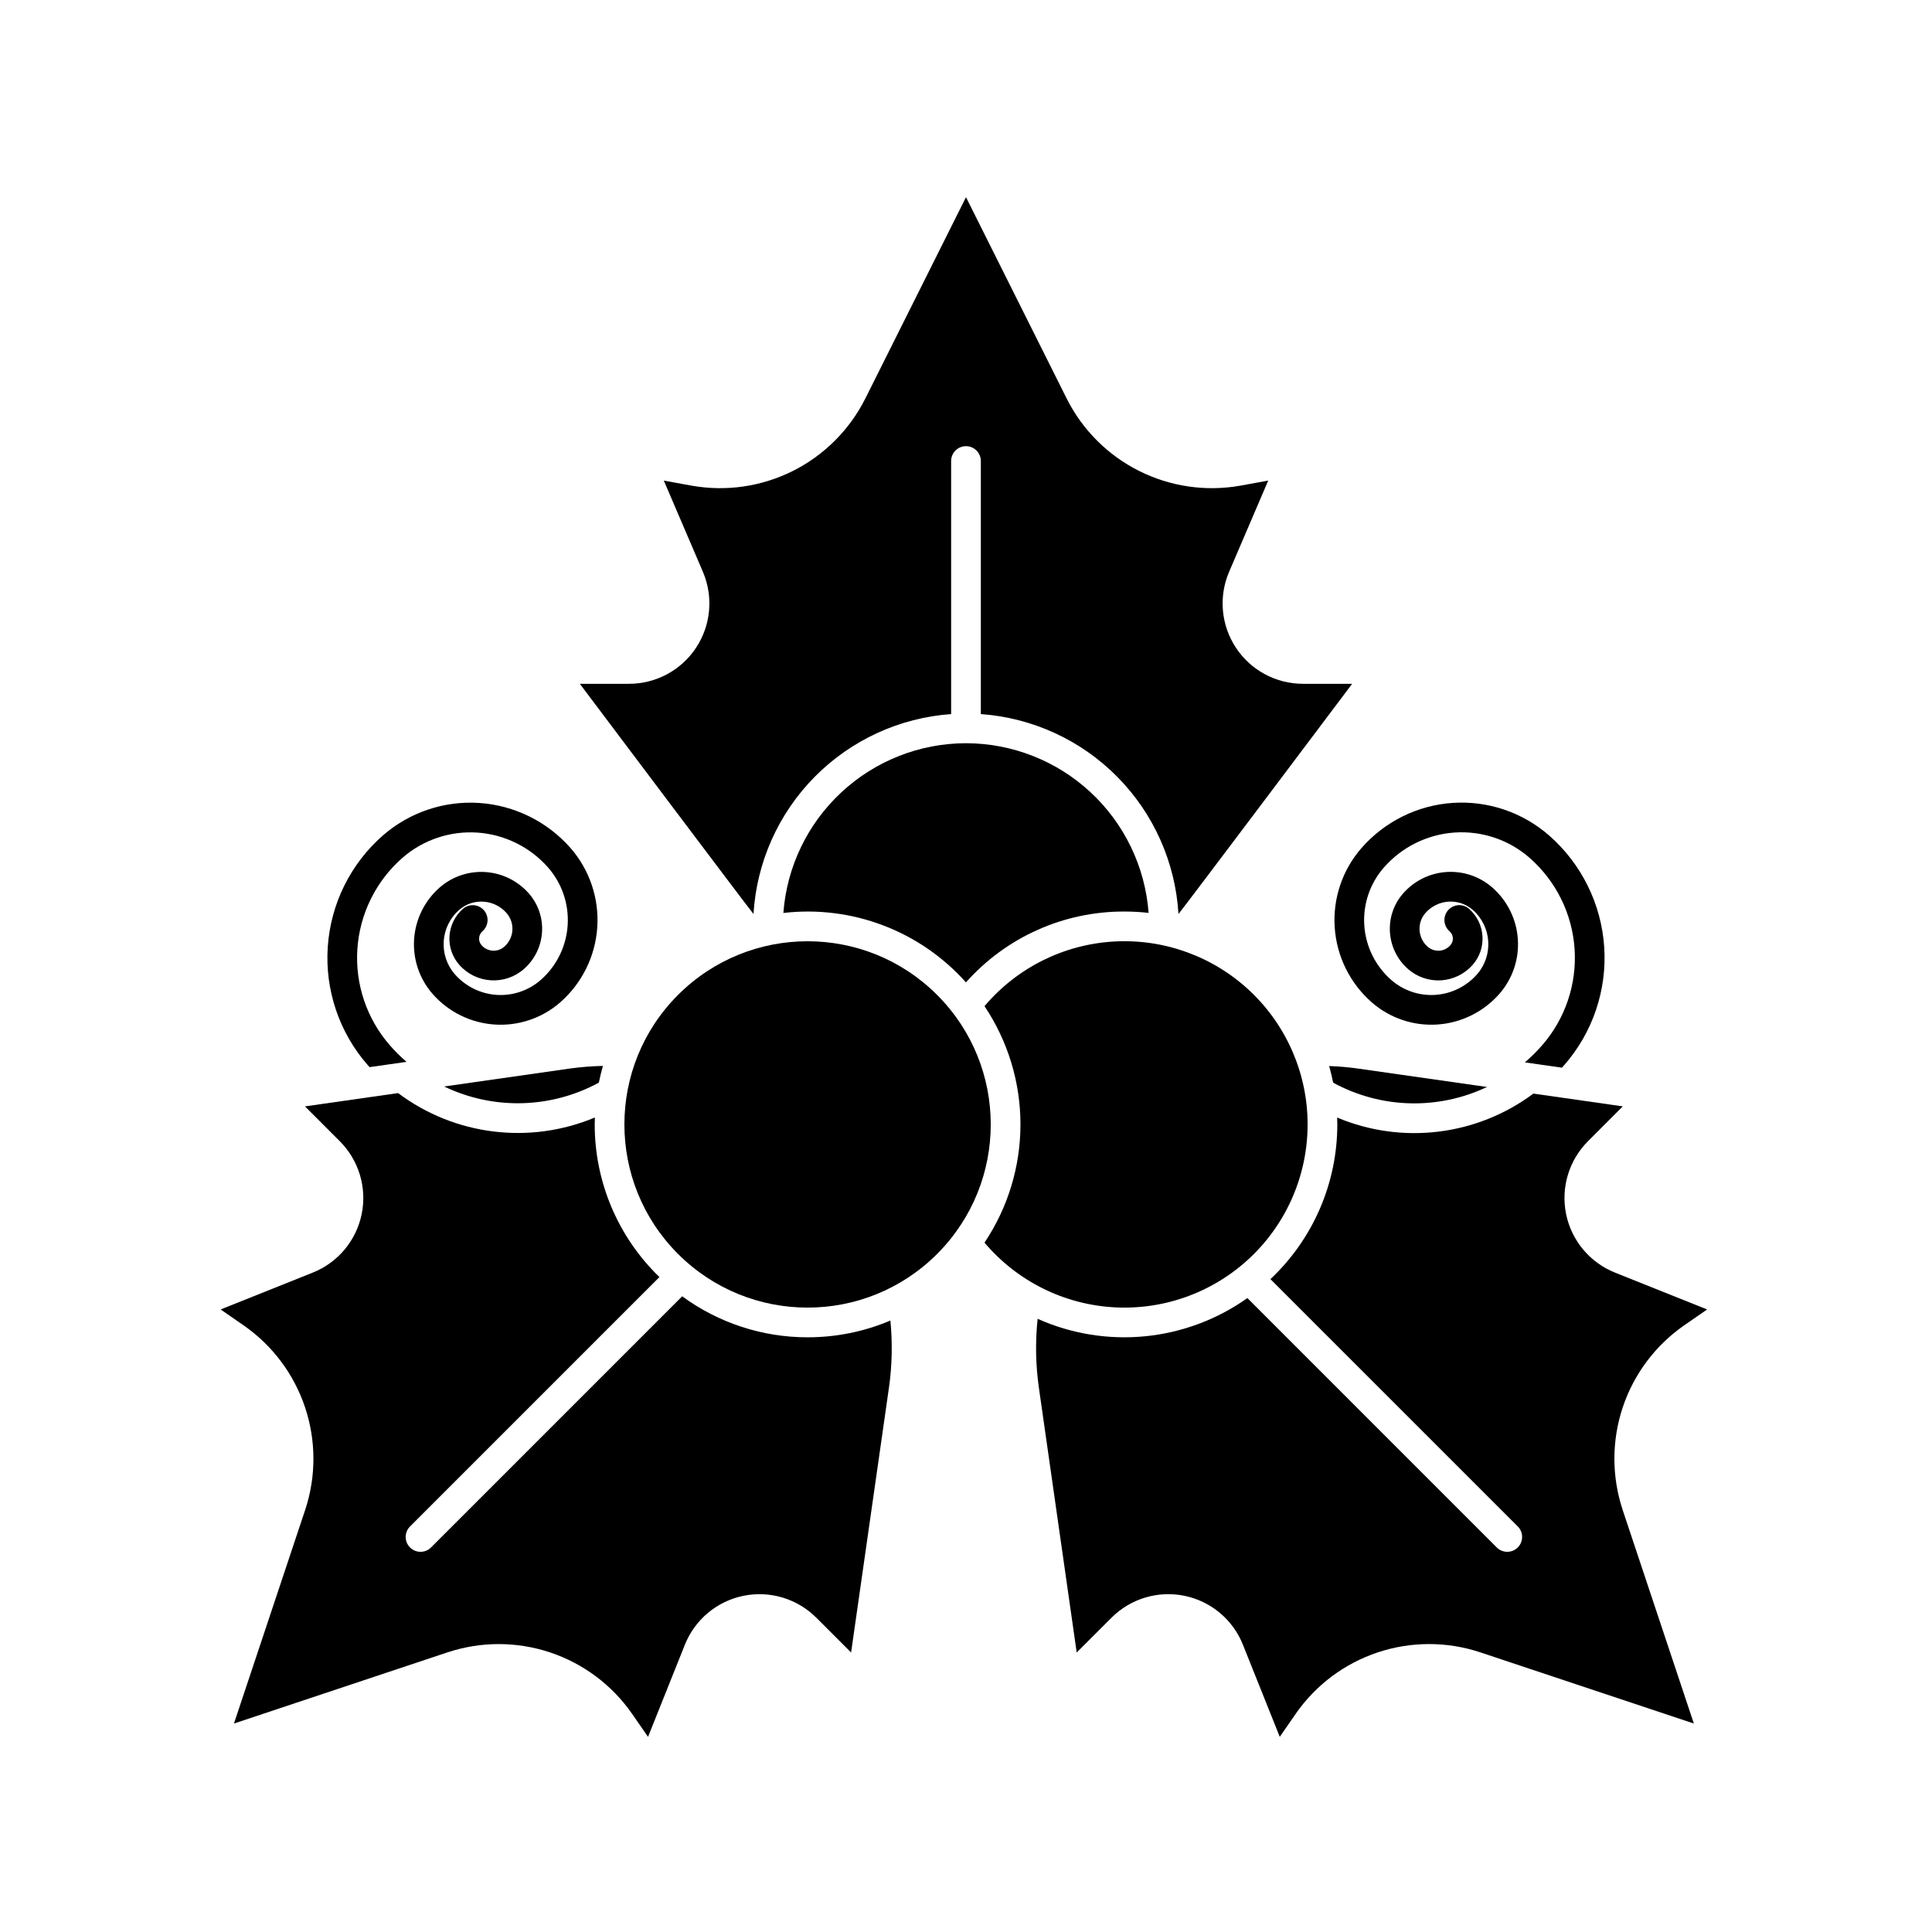
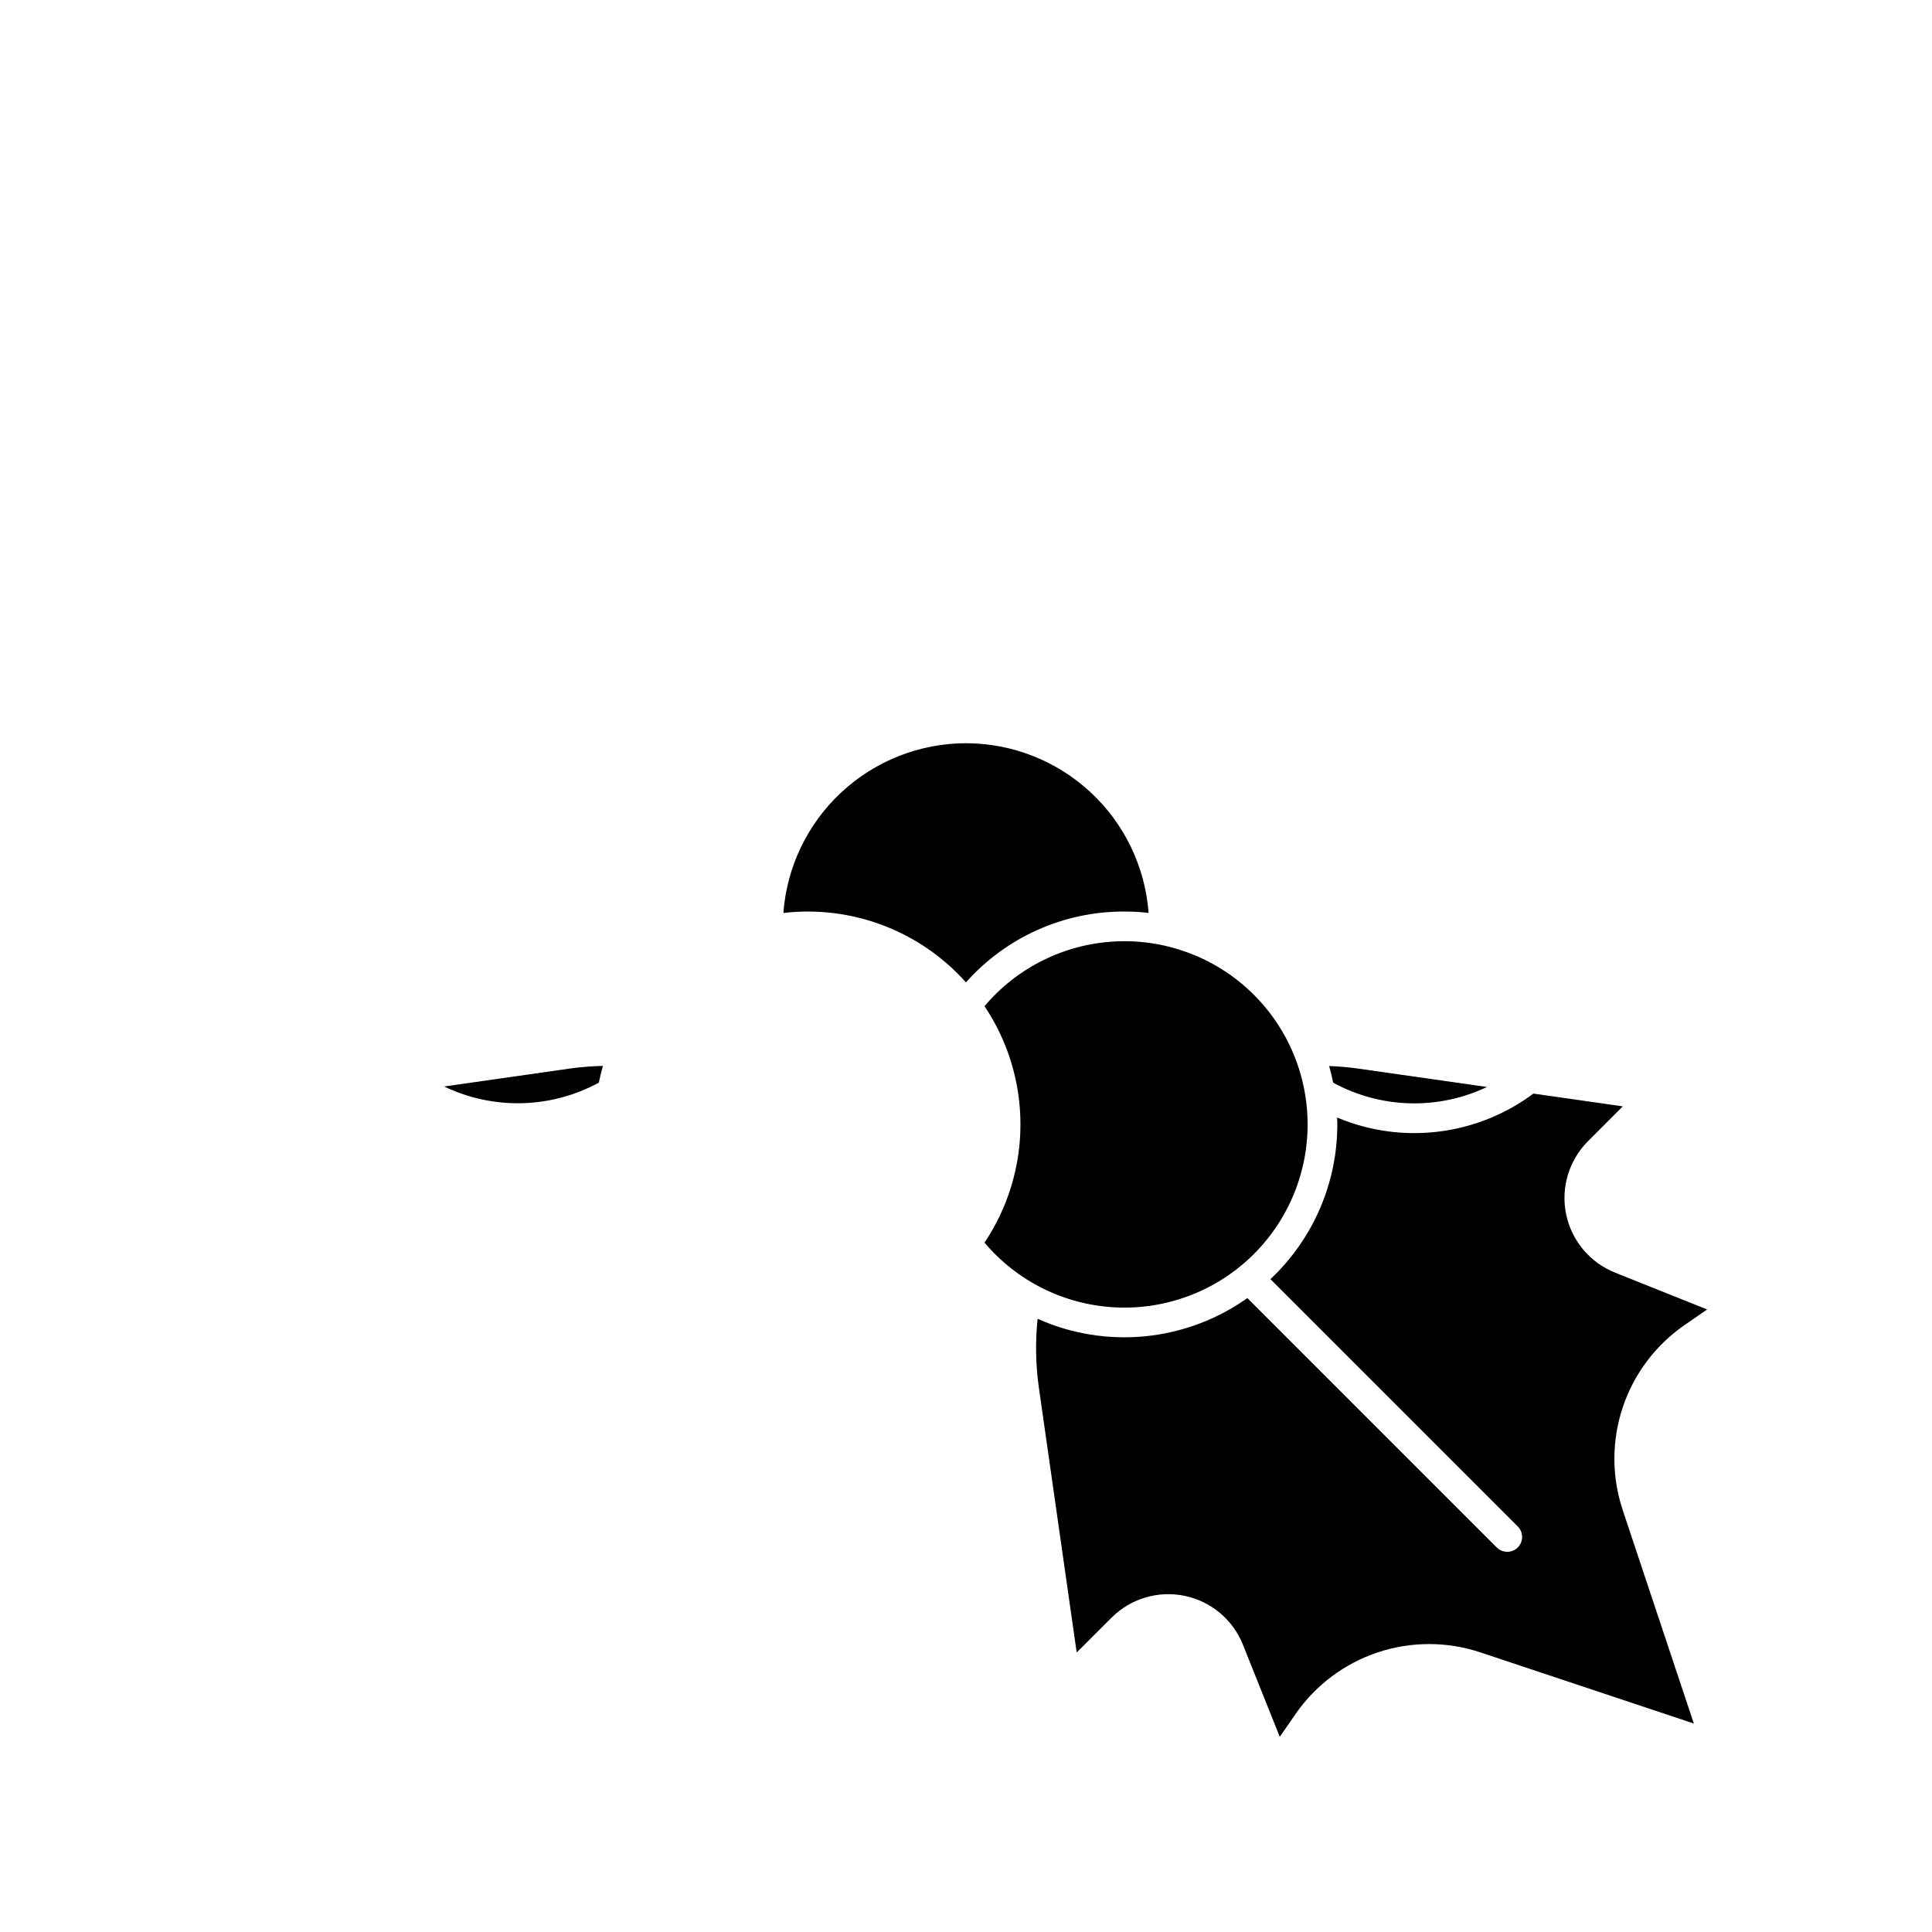
<svg xmlns="http://www.w3.org/2000/svg" fill="#000000" width="800px" height="800px" version="1.1" viewBox="144 144 512 512">
  <g>
-     <path d="m400 340.96c-12.254 0.016-24.047 4.66-33.02 13.004-8.977 8.34-14.469 19.762-15.379 31.98 18.16-2.113 36.215 4.75 48.387 18.395 10.656-11.996 25.953-18.832 41.996-18.773 2.141 0 4.281 0.121 6.41 0.359-0.918-12.215-6.41-23.633-15.383-31.969-8.973-8.336-20.766-12.977-33.012-12.996z" />
+     <path d="m400 340.96c-12.254 0.016-24.047 4.66-33.02 13.004-8.977 8.34-14.469 19.762-15.379 31.98 18.16-2.113 36.215 4.75 48.387 18.395 10.656-11.996 25.953-18.832 41.996-18.773 2.141 0 4.281 0.121 6.41 0.359-0.918-12.215-6.41-23.633-15.383-31.969-8.973-8.336-20.766-12.977-33.012-12.996" />
    <path d="m497.3 430.92c12.621 6.887 27.777 7.312 40.766 1.141l-34.145-4.875c-2.547-0.359-5.113-0.586-7.684-0.676 0.414 1.457 0.77 2.926 1.062 4.41z" />
-     <path d="m396.06 333.24v-67.062c0-2.176 1.762-3.938 3.938-3.938 2.172 0 3.934 1.762 3.934 3.938v67.066-0.004c13.672 0.973 26.523 6.883 36.16 16.629 9.637 9.746 15.398 22.664 16.215 36.348 1.219-1.398 46.027-61 46.027-61h-13.039c-7.156 0-13.836-3.598-17.773-9.574-3.941-5.977-4.613-13.531-1.793-20.109l10.359-24.172-7.379 1.344h-0.004c-9.117 1.621-18.516 0.258-26.797-3.883-8.281-4.141-15.008-10.844-19.18-19.109l-26.73-53.457-26.727 53.457h-0.004c-4.172 8.266-10.898 14.965-19.18 19.109-8.281 4.141-17.676 5.504-26.793 3.883l-7.379-1.344 10.359 24.172h-0.004c2.82 6.578 2.144 14.137-1.793 20.109-3.941 5.977-10.621 9.574-17.781 9.574h-13.035s44.805 59.602 46.027 61h-0.004c0.816-13.684 6.582-26.602 16.215-36.348 9.637-9.746 22.488-15.656 36.16-16.629z" />
    <path d="m302.7 430.91c0.297-1.5 0.672-2.977 1.082-4.434-2.949 0.062-5.894 0.301-8.82 0.707l-33.246 4.746v0.004c13.031 6.262 28.281 5.883 40.984-1.023z" />
-     <path d="m358.02 498.4c-11.953 0.012-23.598-3.797-33.234-10.867l-66.559 66.562c-1.539 1.535-4.031 1.535-5.566 0-1.539-1.539-1.539-4.031 0-5.566l66.09-66.09v-0.004c-10.965-10.602-17.152-25.199-17.148-40.449 0-0.613 0.027-1.223 0.047-1.832v-0.004c-17.305 7.238-37.148 4.777-52.156-6.469l-24.668 3.523 9.215 9.223c5.062 5.059 7.242 12.324 5.805 19.336s-6.305 12.832-12.949 15.488l-24.422 9.77 6.168 4.273v-0.004c7.594 5.301 13.277 12.906 16.207 21.688 2.93 8.785 2.949 18.277 0.055 27.074l-18.902 56.699 56.699-18.895v0.004c8.797-2.898 18.289-2.879 27.074 0.047 8.785 2.93 16.391 8.613 21.688 16.207l4.273 6.168 9.766-24.422c2.66-6.644 8.48-11.512 15.492-12.949 7.012-1.441 14.277 0.742 19.34 5.801l9.215 9.215 10.023-70.133 0.004 0.004c0.84-5.91 0.969-11.898 0.387-17.84-6.941 2.941-14.406 4.449-21.941 4.441z" />
    <path d="m590.24 495.29 6.168-4.273-24.422-9.766h0.004c-6.648-2.656-11.512-8.477-12.953-15.488-1.438-7.012 0.742-14.277 5.805-19.34l9.215-9.223-23.703-3.387 0.004 0.004c-14.988 11.176-34.766 13.59-52 6.344 0.02 0.609 0.043 1.215 0.043 1.828v-0.004c0.004 15.527-6.41 30.363-17.723 41l65.547 65.539c1.535 1.539 1.535 4.031 0 5.57-1.539 1.535-4.031 1.535-5.57 0l-66.09-66.094c-16.25 11.539-37.391 13.629-55.586 5.5-0.641 6.09-0.527 12.234 0.34 18.297l10.016 70.133 9.223-9.219c5.059-5.062 12.324-7.242 19.336-5.805 7.012 1.441 12.832 6.305 15.488 12.953l9.77 24.418 4.273-6.168h-0.004c5.301-7.598 12.906-13.277 21.691-16.207 8.785-2.926 18.281-2.941 27.074-0.047l56.699 18.895-18.895-56.699h0.004c-2.898-8.797-2.883-18.289 0.043-27.074 2.93-8.781 8.609-16.387 16.203-21.688z" />
    <path d="m490.53 441.98c0-13.344-5.492-26.102-15.188-35.273-9.699-9.172-22.742-13.945-36.066-13.199-13.328 0.742-25.758 6.941-34.371 17.137 6.211 9.27 9.527 20.176 9.527 31.332s-3.316 22.062-9.527 31.332c8.609 10.195 21.039 16.398 34.367 17.145 13.324 0.746 26.371-4.027 36.066-13.195 9.699-9.172 15.191-21.93 15.191-35.277z" />
-     <path d="m392.34 407.66c18.957 18.957 18.957 49.695 0 68.652-18.957 18.957-49.691 18.957-68.652 0-18.957-18.957-18.957-49.695 0-68.652 18.961-18.957 49.695-18.957 68.652 0" />
-     <path d="m292.46 409.64c-4.785 4.184-11.035 6.293-17.379 5.871s-12.258-3.344-16.449-8.125c-3.484-3.988-5.242-9.195-4.891-14.477 0.352-5.285 2.789-10.215 6.769-13.703 3.348-2.926 7.719-4.402 12.156-4.102 4.434 0.297 8.57 2.34 11.5 5.684 5.156 5.902 4.555 14.863-1.34 20.027-5.047 4.406-12.711 3.894-17.129-1.145-1.836-2.094-2.766-4.832-2.578-7.613 0.184-2.777 1.465-5.371 3.562-7.203 1.633-1.434 4.121-1.266 5.555 0.367 1.43 1.637 1.266 4.125-0.371 5.555-0.527 0.461-0.852 1.113-0.895 1.812-0.051 0.695 0.184 1.379 0.648 1.898 0.746 0.855 1.797 1.375 2.926 1.453 1.133 0.074 2.246-0.301 3.098-1.051 2.625-2.301 2.894-6.293 0.598-8.926-3.234-3.688-8.848-4.062-12.543-0.836-5.027 4.402-5.539 12.043-1.145 17.074 2.82 3.207 6.793 5.168 11.055 5.453 4.258 0.285 8.461-1.133 11.676-3.938 4.211-3.691 6.781-8.902 7.152-14.488 0.371-5.586-1.488-11.094-5.172-15.309-4.785-5.453-11.539-8.789-18.777-9.273-7.242-0.484-14.379 1.926-19.844 6.695-7.019 6.156-11.312 14.844-11.934 24.156s2.477 18.492 8.617 25.527c1.363 1.562 2.836 3.023 4.406 4.379l-9.789 1.398c-0.188-0.195-0.363-0.395-0.543-0.602-7.508-8.605-11.301-19.836-10.539-31.23 0.758-11.395 6.008-22.023 14.594-29.551 7.043-6.144 16.23-9.246 25.555-8.625 9.324 0.625 18.023 4.918 24.188 11.941 5.051 5.789 7.602 13.348 7.086 21.016-0.512 7.668-4.043 14.82-9.824 19.887z" />
-     <path d="m558.59 426.2c-0.227 0.254-0.441 0.5-0.668 0.746l-9.82-1.406c1.629-1.391 3.156-2.902 4.566-4.516 6.137-7.031 9.234-16.211 8.613-25.523-0.617-9.316-4.906-18.004-11.922-24.16-5.465-4.781-12.605-7.195-19.848-6.711-7.246 0.484-14.004 3.824-18.785 9.289-3.684 4.215-5.547 9.723-5.176 15.309 0.371 5.586 2.945 10.797 7.156 14.488 3.219 2.805 7.418 4.223 11.676 3.938 4.262-0.285 8.238-2.246 11.055-5.453 4.387-5.035 3.879-12.668-1.141-17.074-3.699-3.227-9.312-2.852-12.547 0.836-2.293 2.633-2.031 6.621 0.59 8.926 0.852 0.75 1.969 1.129 3.098 1.055 1.137-0.074 2.191-0.598 2.934-1.457 0.957-1.094 0.848-2.754-0.246-3.711-1.637-1.434-1.797-3.922-0.363-5.559 1.434-1.637 3.922-1.797 5.559-0.363 4.348 3.828 4.781 10.453 0.977 14.816-2.121 2.43-5.121 3.91-8.336 4.125-3.215 0.215-6.383-0.859-8.809-2.981-5.887-5.168-6.481-14.125-1.328-20.027 2.926-3.348 7.062-5.398 11.5-5.695s8.812 1.184 12.156 4.113c3.981 3.488 6.414 8.414 6.766 13.695 0.352 5.281-1.402 10.488-4.887 14.477-4.188 4.781-10.102 7.707-16.445 8.133-6.344 0.422-12.594-1.688-17.383-5.871-5.781-5.062-9.312-12.215-9.824-19.883-0.512-7.668 2.043-15.223 7.098-21.012 6.152-7.035 14.852-11.34 24.176-11.965 9.328-0.625 18.52 2.484 25.555 8.641 8.586 7.531 13.832 18.156 14.594 29.551 0.758 11.395-3.031 22.625-10.539 31.23z" />
  </g>
</svg>